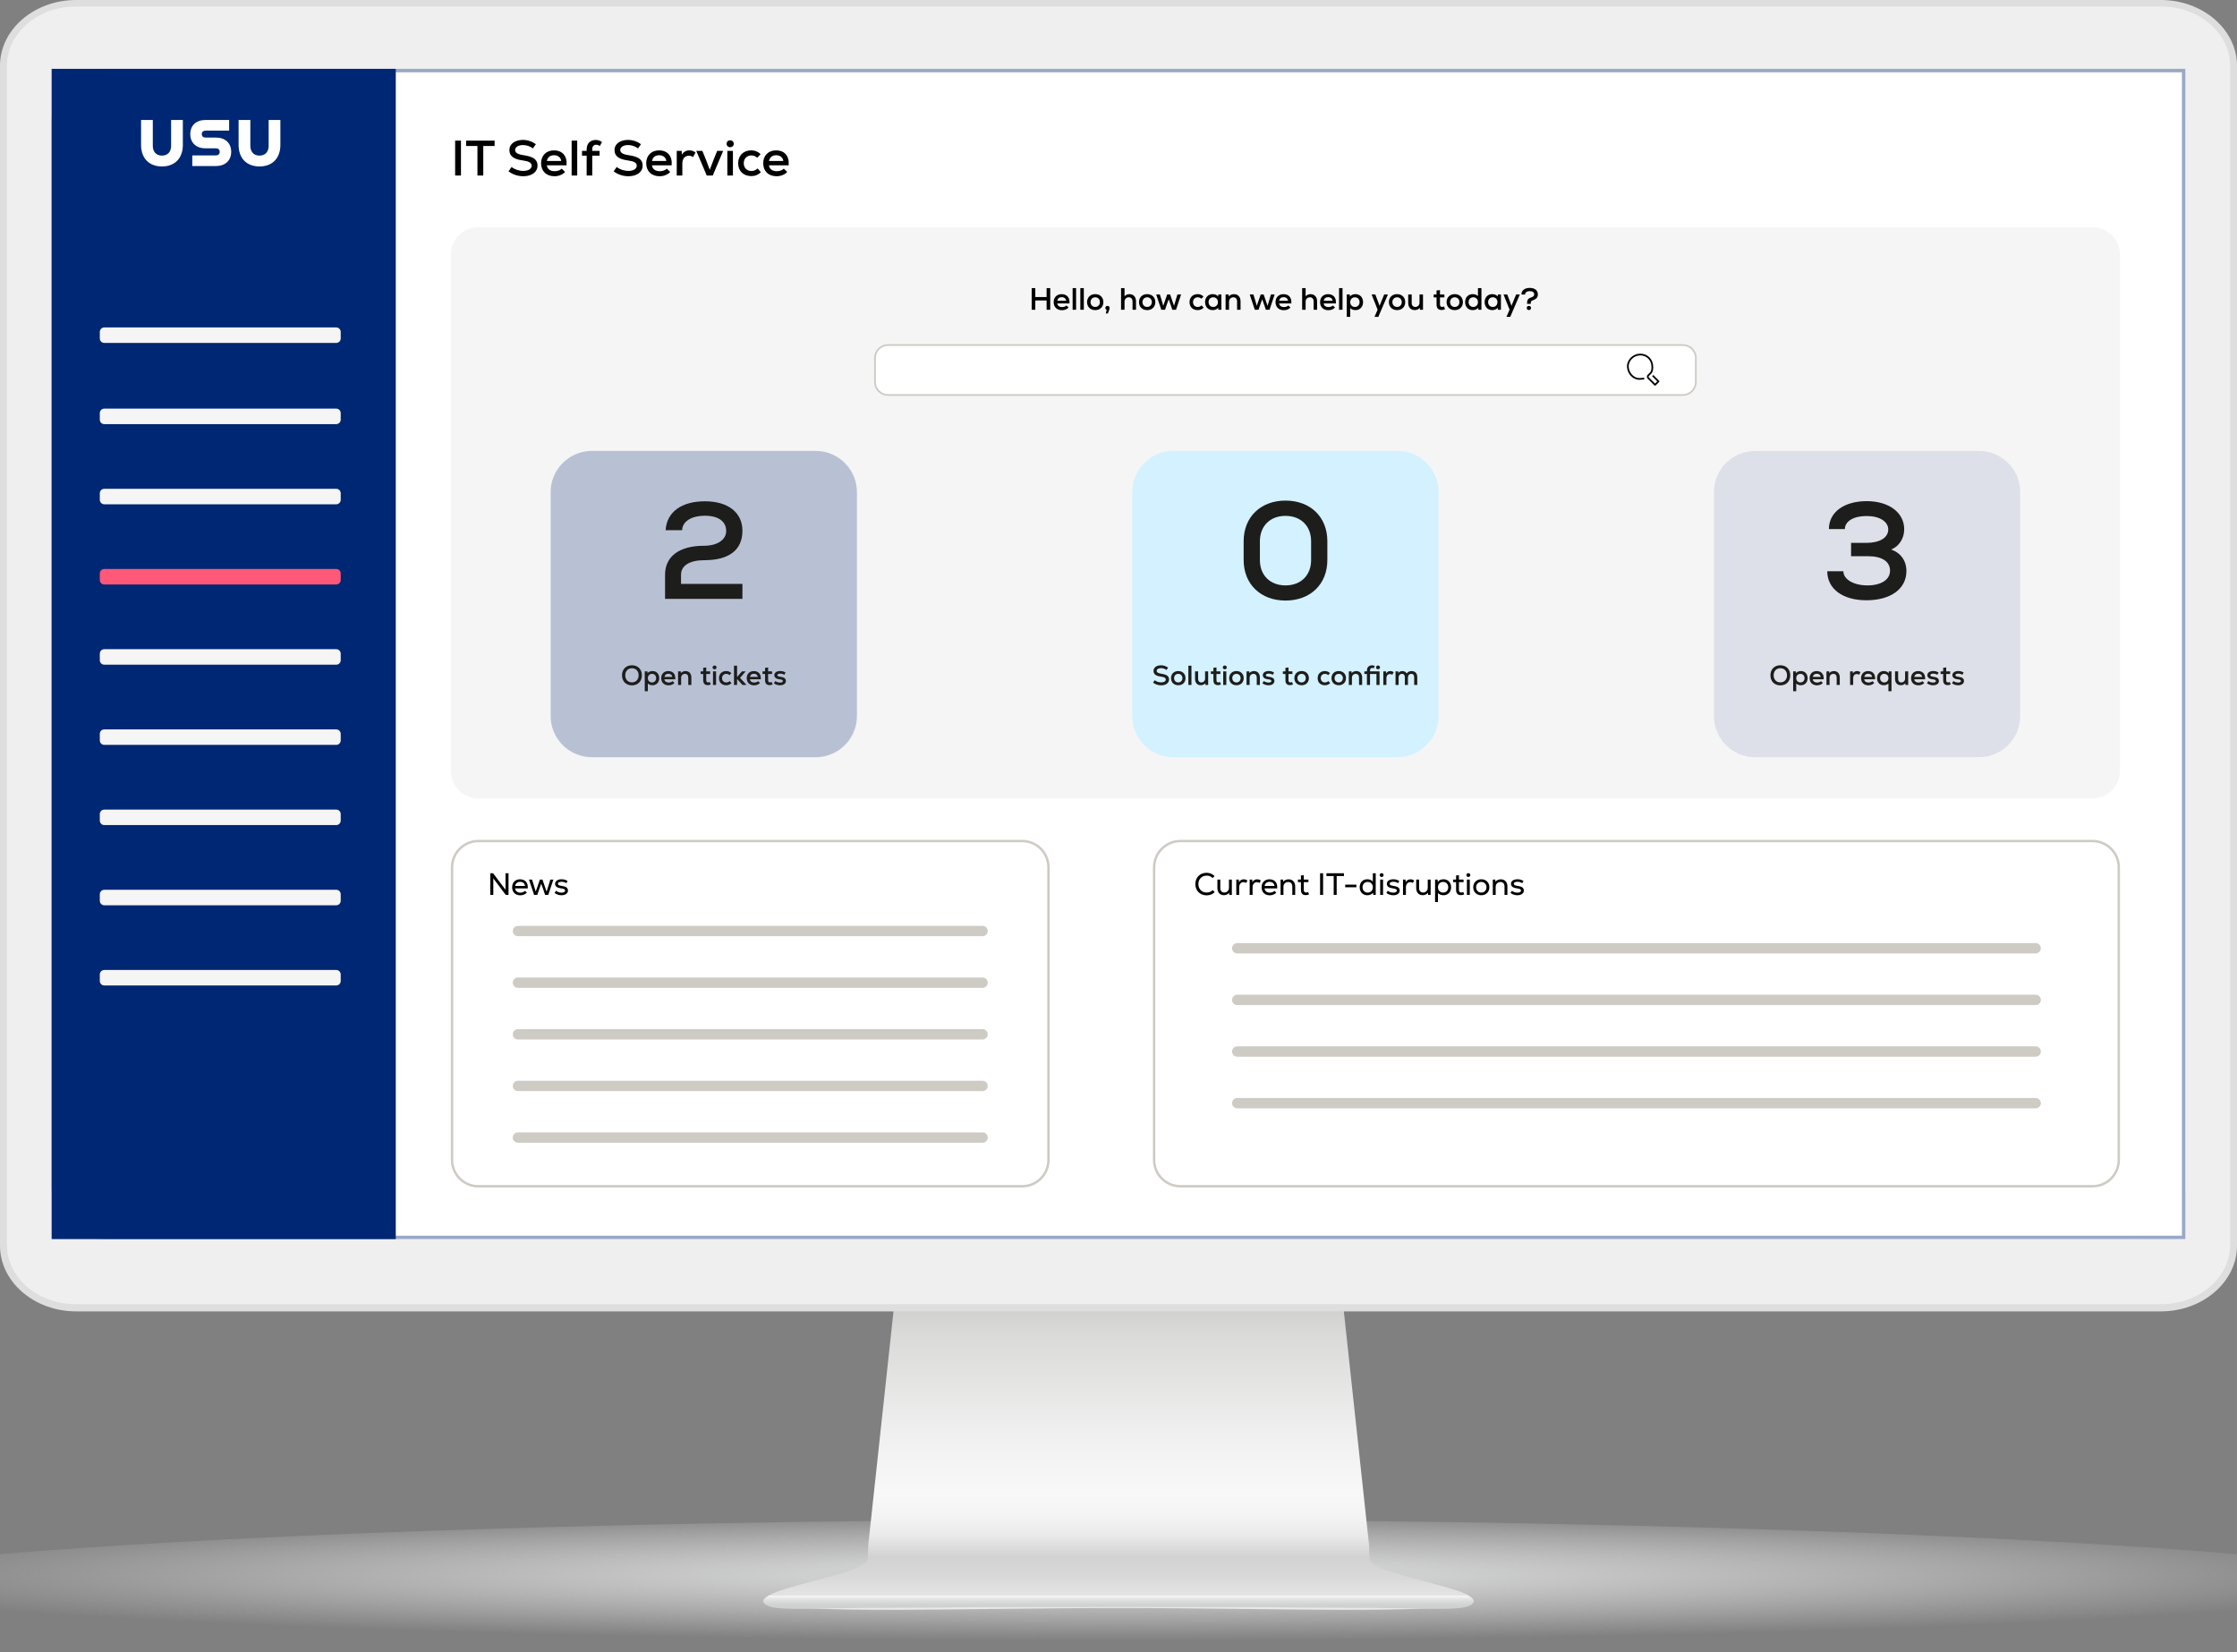
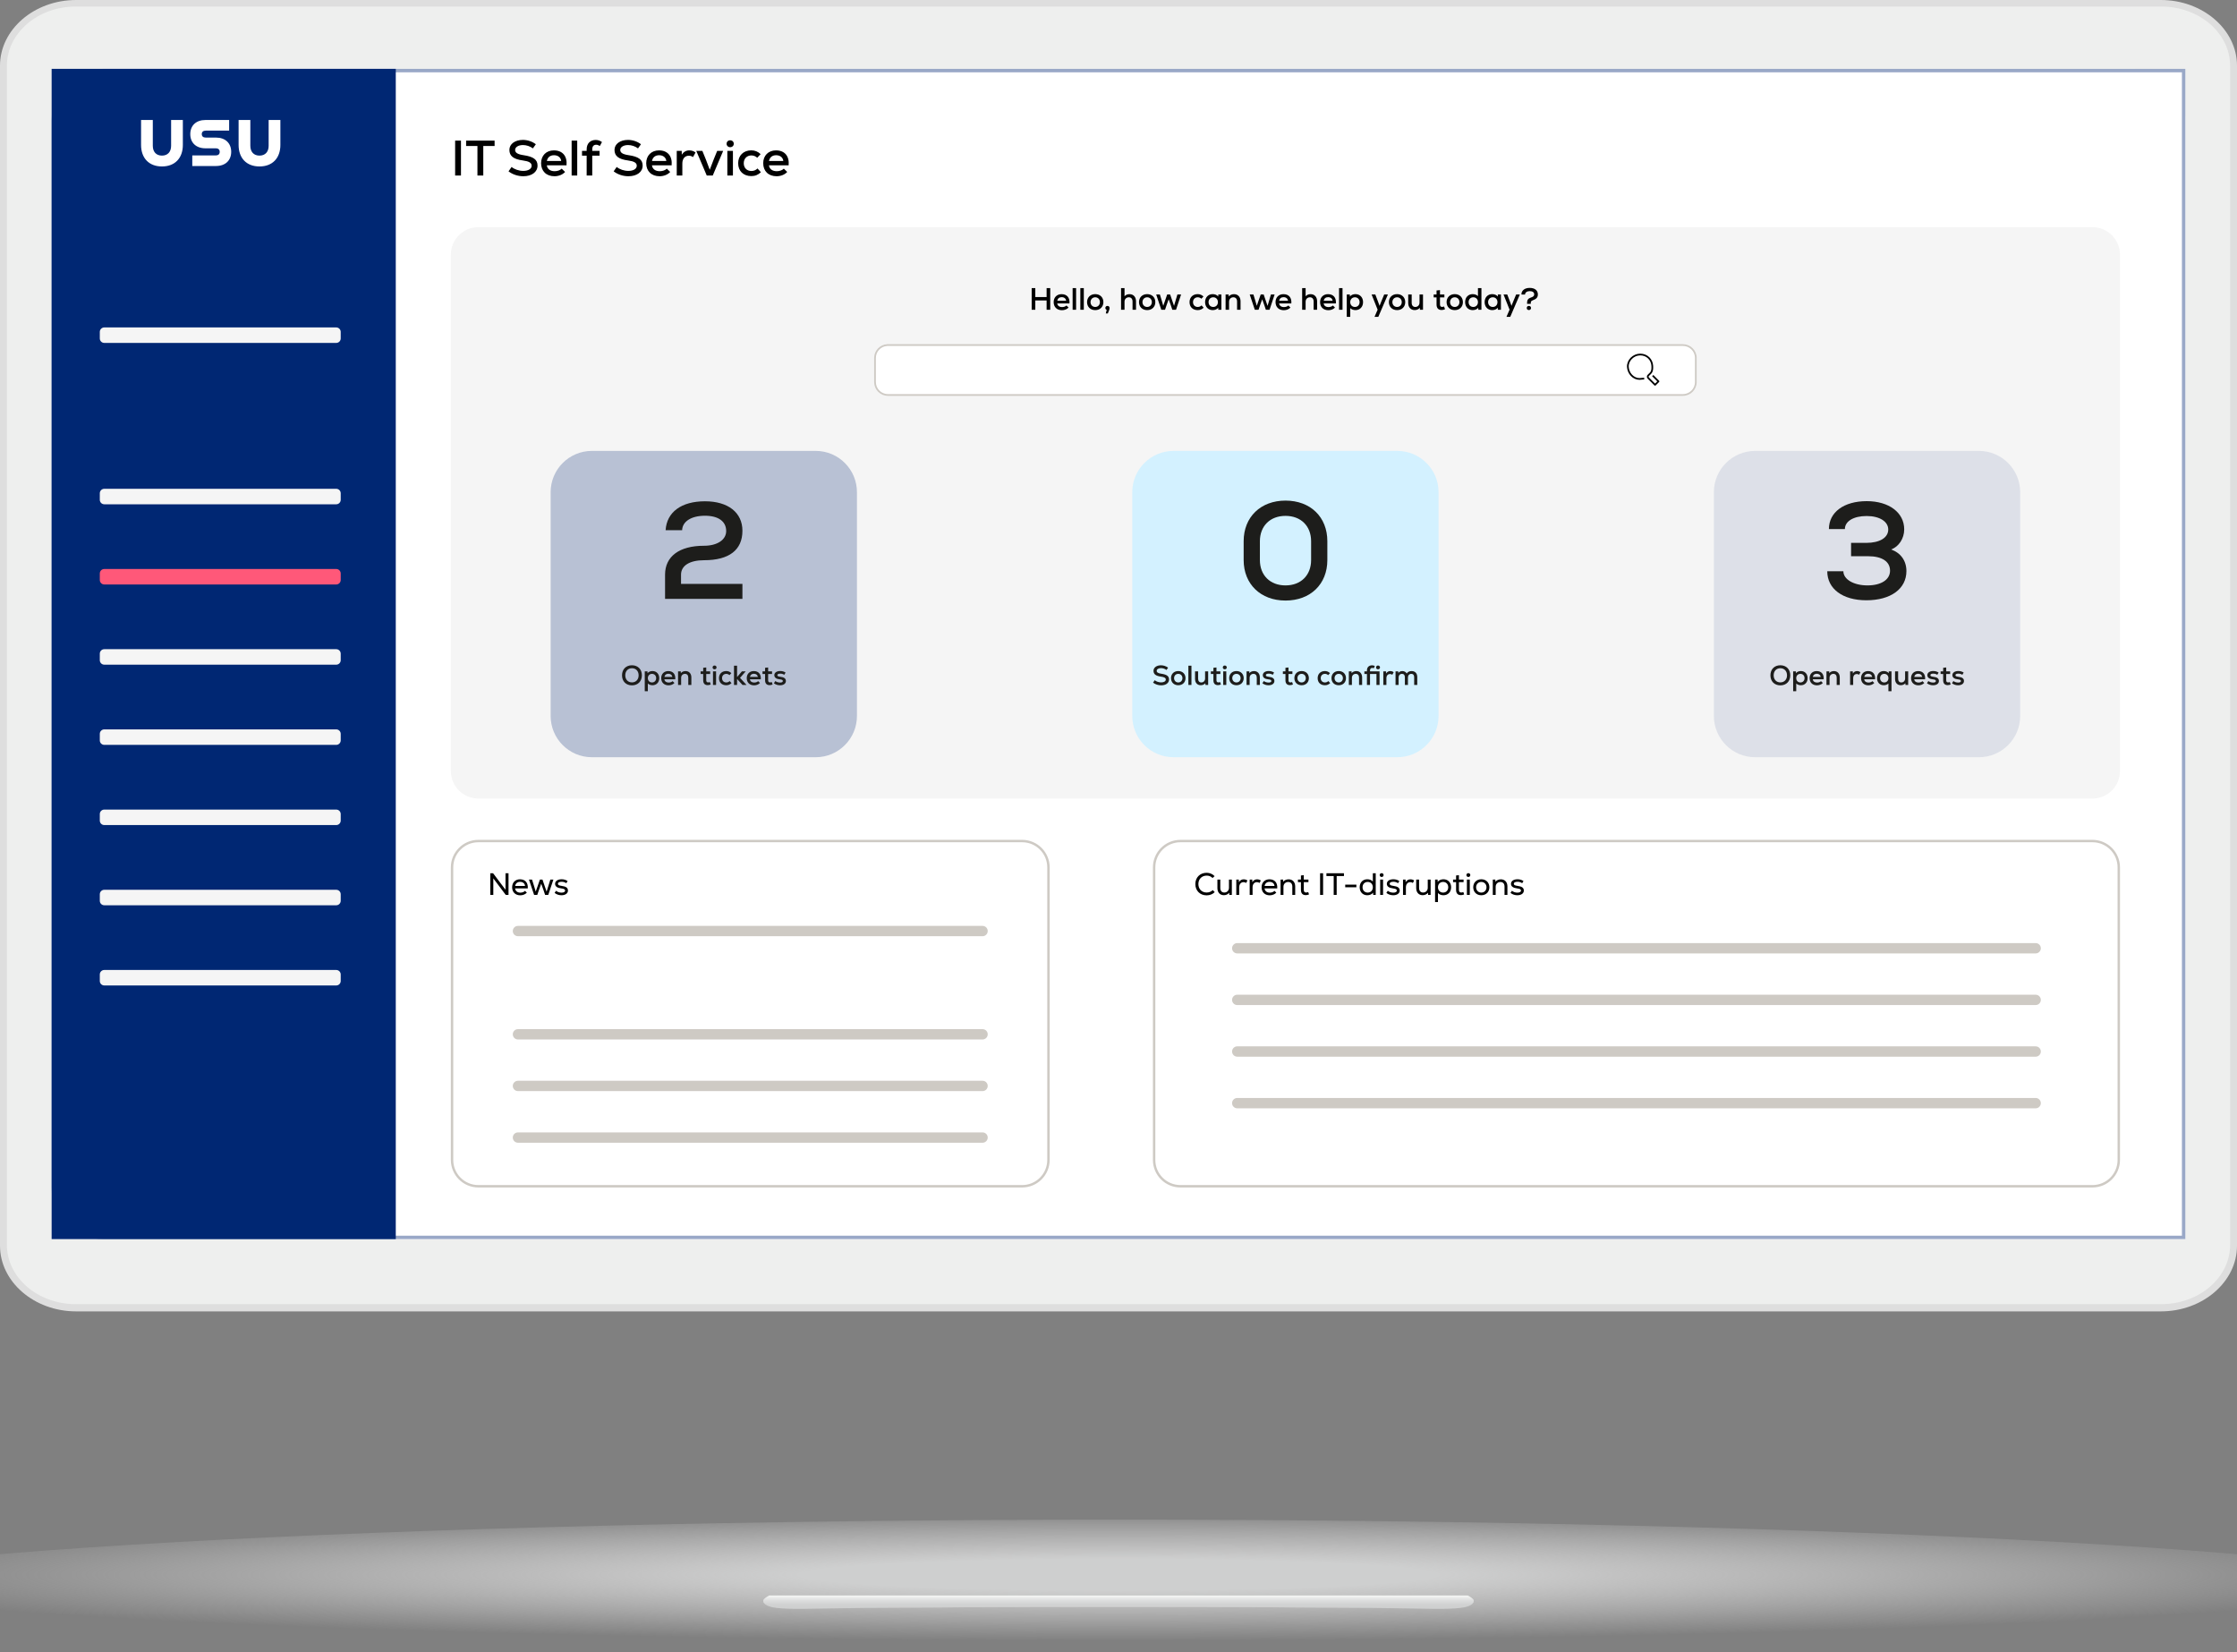
<svg xmlns="http://www.w3.org/2000/svg" width="650" height="480" viewBox="0 0 650 480" fill="none">
  <rect x="0" y="0" width="650" height="480" fill="#808080" stroke="none" />
  <g id="IT Self Service Monitor">
    <g id="Monitor" clip-path="url(#clip0_502_6742)">
      <g id="ÅÃ«Ã®Ã© 1">
        <g id="Group">
          <g id="Group_2">
            <path id="Vector" opacity="0.8" d="M712 462.521C712 473.165 538.758 480 325.038 480C111.318 480 -62 473.165 -62 462.521C-62 451.876 111.283 441.503 325.033 441.503C538.783 441.503 711.995 451.891 711.995 462.521H712Z" fill="url(#paint0_radial_502_6742)" />
          </g>
          <g id="Group_3">
            <g id="Group_4">
-               <path id="Vector_2" d="M427.72 464.342C426.396 462.586 419.12 460.819 412.646 459.063C404.107 456.809 397.798 455.118 397.949 452.684C397.889 452.684 397.834 448.559 397.773 448.559L390.036 376.9H260.064L252.321 448.559C252.261 448.559 252.206 452.684 252.151 452.684C252.296 455.123 245.983 456.809 237.438 459.063C230.975 460.819 223.693 462.586 222.375 464.342C220.188 469.476 276.166 467.183 325.042 467.178C373.929 467.183 429.907 469.481 427.71 464.342H427.72Z" fill="url(#paint1_linear_502_6742)" />
              <path id="Vector_3" d="M426.437 463.534H223.558C222.776 463.946 222.189 464.382 221.873 464.814C221.618 465.446 221.979 465.998 222.962 466.475C226.296 468.121 236.932 467.122 258.545 467.122C267.857 467.122 278.307 467.002 289.369 466.866C301.103 466.731 313.208 466.59 325.003 466.585C336.787 466.585 348.902 466.731 360.626 466.866C371.693 466.997 382.138 467.122 391.455 467.122C413.068 467.122 423.704 468.121 427.039 466.475C428.021 465.998 428.372 465.446 428.137 464.814C427.806 464.377 427.229 463.941 426.442 463.534H426.437Z" fill="#CECFCF" />
              <path id="Vector_4" d="M428.132 464.769C427.801 464.347 427.224 463.936 426.437 463.539H223.558C222.776 463.941 222.189 464.347 221.873 464.769C221.618 465.366 221.979 465.903 222.962 466.365C226.296 467.95 236.932 466.912 258.545 466.912H391.46C413.073 466.912 423.709 467.945 427.044 466.365C428.026 465.903 428.377 465.371 428.142 464.769H428.132Z" fill="url(#paint2_linear_502_6742)" />
            </g>
            <g id="Group_5">
              <path id="Vector_5" fill-rule="evenodd" clip-rule="evenodd" d="M0 19.073V361.923C0 372.422 9.95 381 22.113 381H627.877C640.04 381 650 372.422 650 361.923V19.073C650 8.582 640.045 0 627.877 0H22.113C9.945 0 0 8.582 0 19.073Z" fill="#DEDEDE" />
              <path id="Vector_6" fill-rule="evenodd" clip-rule="evenodd" d="M22.001 378.899C10.976 378.899 2.003 371.17 2.003 361.668V19.126C2.003 9.629 10.971 1.899 22.001 1.899H628C639.03 1.899 648.003 9.629 648.003 19.126V361.664C648.003 371.166 639.03 378.895 628 378.895H22.001V378.899Z" fill="#EEEFEE" />
              <path id="Vector_7" d="M635 20H15V360H635V20Z" fill="white" />
            </g>
          </g>
        </g>
      </g>
    </g>
    <g id="IT Self Service SVG">
      <g id="Heading&amp;Background">
        <path id="Vector_8" d="M620 20H30C21.716 20 15 26.716 15 35V345C15 353.284 21.716 360 30 360H620C628.284 360 635 353.284 635 345V35C635 26.716 628.284 20 620 20Z" fill="white" />
        <g id="Vector_9">
          <path d="M635 20H30C21.716 20 15 26.716 15 35V345C15 353.284 21.716 360 30 360H635V20Z" fill="white" />
          <path d="M30 20.5H634.5V359.5H30C21.992 359.5 15.5 353.008 15.5 345V35C15.5 26.992 21.992 20.5 30 20.5Z" stroke="#002773" stroke-opacity="0.4" />
        </g>
        <path id="IT Service Desk" d="M132.247 51V40.85H133.944V51H132.247ZM135.438 42.416V40.85H143.717V42.416H140.426V51H138.729V42.416H135.438ZM152.043 51.203C150.506 51.203 148.94 50.696 147.766 49.782L148.65 48.506C149.506 49.217 150.796 49.651 152.043 49.651C153.522 49.651 154.479 49.057 154.479 48.144C154.479 47.303 153.696 46.853 151.942 46.621C149.201 46.258 148.012 45.331 148.012 43.547C148.012 41.85 149.622 40.647 151.942 40.647C153.29 40.647 154.668 41.111 155.697 41.908L154.842 43.112C154.015 42.489 152.957 42.141 151.956 42.141C150.622 42.141 149.68 42.735 149.68 43.562C149.68 44.373 150.419 44.837 152.116 45.084C155.001 45.505 156.19 46.374 156.19 48.1C156.19 49.971 154.537 51.203 152.043 51.203ZM161.109 51.203C158.745 51.203 157.223 49.709 157.223 47.419C157.223 45.2 158.716 43.692 160.935 43.692C163.458 43.692 164.85 45.345 164.618 48.028H158.89C159.021 49.1 159.891 49.739 161.152 49.739C161.964 49.739 162.776 49.463 163.211 48.999L164.197 49.956C163.487 50.739 162.341 51.203 161.109 51.203ZM158.905 46.766H163.066C162.95 45.766 162.167 45.099 160.978 45.099C159.847 45.099 159.108 45.708 158.905 46.766ZM166.098 51V40.85H167.722V51H166.098ZM170.463 43.402C170.463 41.575 171.623 40.661 173.087 40.661C173.74 40.661 174.305 40.836 174.914 41.27L174.291 42.416C173.899 42.169 173.609 42.053 173.218 42.053C172.551 42.053 172.087 42.459 172.087 43.402V43.837H174.218V45.229H172.087V51H170.463V45.229H169.114V43.837H170.463V43.402ZM182.587 51.203C181.05 51.203 179.484 50.696 178.309 49.782L179.194 48.506C180.049 49.217 181.34 49.651 182.587 49.651C184.066 49.651 185.023 49.057 185.023 48.144C185.023 47.303 184.24 46.853 182.485 46.621C179.745 46.258 178.556 45.331 178.556 43.547C178.556 41.85 180.165 40.647 182.485 40.647C183.834 40.647 185.211 41.111 186.241 41.908L185.385 43.112C184.559 42.489 183.5 42.141 182.5 42.141C181.166 42.141 180.223 42.735 180.223 43.562C180.223 44.373 180.963 44.837 182.659 45.084C185.545 45.505 186.734 46.374 186.734 48.1C186.734 49.971 185.081 51.203 182.587 51.203ZM191.652 51.203C189.289 51.203 187.766 49.709 187.766 47.419C187.766 45.2 189.26 43.692 191.478 43.692C194.001 43.692 195.393 45.345 195.161 48.028H189.434C189.564 49.1 190.434 49.739 191.696 49.739C192.508 49.739 193.32 49.463 193.755 48.999L194.741 49.956C194.03 50.739 192.885 51.203 191.652 51.203ZM189.448 46.766H193.61C193.494 45.766 192.711 45.099 191.522 45.099C190.391 45.099 189.651 45.708 189.448 46.766ZM196.641 51V43.837H198.091L198.106 44.939C198.671 44.084 199.382 43.692 200.281 43.692C200.977 43.692 201.673 43.924 202.093 44.316L201.368 45.635C200.962 45.359 200.6 45.243 200.165 45.243C199.005 45.243 198.265 46.099 198.265 47.505V51H196.641ZM205.361 51L202.316 43.837H204.085L205.085 46.288L206.231 49.318L207.391 46.288L208.391 43.837H210.131L207.101 51H205.361ZM211.34 51V43.837H212.964V51H211.34ZM212.152 42.764C211.557 42.764 211.122 42.343 211.122 41.778C211.122 41.184 211.557 40.763 212.152 40.763C212.775 40.763 213.21 41.184 213.21 41.778C213.21 42.343 212.775 42.764 212.152 42.764ZM218.314 51.16C215.994 51.16 214.486 49.681 214.486 47.419C214.486 45.2 216.023 43.678 218.3 43.678C219.344 43.678 220.228 44.04 221.011 44.779L220.025 45.838C219.59 45.403 218.967 45.157 218.329 45.157C217.024 45.157 216.11 46.084 216.11 47.419C216.11 48.767 217.009 49.681 218.329 49.681C219.025 49.681 219.648 49.434 220.098 48.941L221.098 50.029C220.301 50.797 219.416 51.16 218.314 51.16ZM225.651 51.203C223.287 51.203 221.765 49.709 221.765 47.419C221.765 45.2 223.258 43.692 225.477 43.692C228 43.692 229.392 45.345 229.16 48.028H223.432C223.563 49.1 224.433 49.739 225.694 49.739C226.506 49.739 227.318 49.463 227.753 48.999L228.739 49.956C228.029 50.739 226.883 51.203 225.651 51.203ZM223.447 46.766H227.608C227.492 45.766 226.709 45.099 225.52 45.099C224.389 45.099 223.65 45.708 223.447 46.766Z" fill="black" />
      </g>
      <g id="Navbar">
        <path id="Vector_10" d="M115 20H15L15 360H115V20Z" fill="#002773" />
        <path id="Vector_11" d="M97.7 142.01H30.3C29.582 142.01 29 142.592 29 143.31V145.21C29 145.928 29.582 146.51 30.3 146.51H97.7C98.418 146.51 99 145.928 99 145.21V143.31C99 142.592 98.418 142.01 97.7 142.01Z" fill="#F5F5F5" />
        <path id="Vector_12" d="M97.7 95.13H30.3C29.582 95.13 29 95.712 29 96.43V98.33C29 99.048 29.582 99.63 30.3 99.63H97.7C98.418 99.63 99 99.048 99 98.33V96.43C99 95.712 98.418 95.13 97.7 95.13Z" fill="#F5F5F5" />
        <path id="Vector_13" d="M97.7 165.31H30.3C29.582 165.31 29 165.892 29 166.61V168.51C29 169.228 29.582 169.81 30.3 169.81H97.7C98.418 169.81 99 169.228 99 168.51V166.61C99 165.892 98.418 165.31 97.7 165.31Z" fill="#FF5879" />
        <path id="Vector_14" d="M97.7 188.61H30.3C29.582 188.61 29 189.192 29 189.91V191.81C29 192.528 29.582 193.11 30.3 193.11H97.7C98.418 193.11 99 192.528 99 191.81V189.91C99 189.192 98.418 188.61 97.7 188.61Z" fill="#F5F5F5" />
        <path id="Vector_15" d="M97.7 211.91H30.3C29.582 211.91 29 212.492 29 213.21V215.11C29 215.828 29.582 216.41 30.3 216.41H97.7C98.418 216.41 99 215.828 99 215.11V213.21C99 212.492 98.418 211.91 97.7 211.91Z" fill="#F5F5F5" />
        <path id="Vector_16" d="M97.7 235.21H30.3C29.582 235.21 29 235.792 29 236.51V238.41C29 239.128 29.582 239.71 30.3 239.71H97.7C98.418 239.71 99 239.128 99 238.41V236.51C99 235.792 98.418 235.21 97.7 235.21Z" fill="#F5F5F5" />
        <path id="Vector_17" d="M97.7 258.51H30.3C29.582 258.51 29 259.092 29 259.81V261.71C29 262.428 29.582 263.01 30.3 263.01H97.7C98.418 263.01 99 262.428 99 261.71V259.81C99 259.092 98.418 258.51 97.7 258.51Z" fill="#F5F5F5" />
-         <path id="Vector_18" d="M97.7 118.72H30.3C29.582 118.72 29 119.302 29 120.02V121.92C29 122.638 29.582 123.22 30.3 123.22H97.7C98.418 123.22 99 122.638 99 121.92V120.02C99 119.302 98.418 118.72 97.7 118.72Z" fill="#F5F5F5" />
        <path id="Vector_19" d="M97.7 281.81H30.3C29.582 281.81 29 282.392 29 283.11V285.01C29 285.728 29.582 286.31 30.3 286.31H97.7C98.418 286.31 99 285.728 99 285.01V283.11C99 282.392 98.418 281.81 97.7 281.81Z" fill="#F5F5F5" />
        <path id="Vector_20" d="M44.4 34.86V42.36C44.4 44.08 45.37 45.21 47.06 45.21C48.75 45.21 49.72 44.09 49.72 42.36V34.86H53.13V42.1C53.13 45.96 50.81 48.36 47.06 48.36C43.31 48.36 40.99 45.96 40.99 42.1V34.86H44.4ZM55.87 45.15H62.68C63.47 45.15 63.84 44.76 63.84 44.12C63.84 43.48 63.47 43.09 62.68 43.09H59.7C57 43.09 55.29 41.48 55.29 38.97C55.29 36.46 57 34.86 59.7 34.86H66.58V37.95H59.79C59.04 37.95 58.63 38.32 58.63 38.96C58.63 39.6 59.04 39.97 59.79 39.97H62.77C65.47 39.97 67.18 41.6 67.18 44.11C67.18 46.62 65.47 48.23 62.77 48.23H55.87V45.14V45.15ZM72.74 34.86V42.36C72.74 44.08 73.71 45.21 75.4 45.21C77.09 45.21 78.06 44.09 78.06 42.36V34.86H81.47V42.1C81.47 45.96 79.15 48.36 75.4 48.36C71.65 48.36 69.33 45.96 69.33 42.1V34.86H72.74Z" fill="white" />
      </g>
      <g id="Tickets">
        <path id="Rectangle 19" d="M131 74C131 69.582 134.582 66 139 66H608C612.418 66 616 69.582 616 74V224C616 228.418 612.418 232 608 232H139C134.582 232 131 228.418 131 224V74Z" fill="#F5F5F5" />
        <path id="Rectangle 15" d="M258 100.25H489C491.071 100.25 492.75 101.929 492.75 104V111C492.75 113.071 491.071 114.75 489 114.75H258C255.929 114.75 254.25 113.071 254.25 111V104C254.25 101.994 255.825 100.356 257.807 100.255L258 100.25Z" fill="white" stroke="#CECAC4" stroke-width="0.5" />
        <path id="Vector_21" d="M477.504 110C477.204 110 476.804 110.1 476.404 110.1C474.604 110.1 473.104 108.5 473.004 106.6C472.904 104.7 474.604 103 476.604 103C478.604 103 480.004 104.5 480.104 106.3C480.204 108.1 479.704 108.3 479.004 109C478.704 109.2 478.704 109.7 479.004 109.9L480.904 111.8L481.904 110.8L480.404 109.3" stroke="black" stroke-width="0.5" stroke-linecap="square" stroke-linejoin="round" />
        <path id="Hello, how can we help you today?" d="M299.774 90V83.7H300.827V86.31H304.112V83.7H305.165V90H304.112V87.291H300.827V90H299.774ZM308.574 90.126C307.107 90.126 306.162 89.199 306.162 87.777C306.162 86.4 307.089 85.464 308.466 85.464C310.032 85.464 310.896 86.49 310.752 88.155H307.197C307.278 88.821 307.818 89.217 308.601 89.217C309.105 89.217 309.609 89.046 309.879 88.758L310.491 89.352C310.05 89.838 309.339 90.126 308.574 90.126ZM307.206 87.372H309.789C309.717 86.751 309.231 86.337 308.493 86.337C307.791 86.337 307.332 86.715 307.206 87.372ZM311.671 90V83.7H312.679V90H311.671ZM313.912 90V83.7H314.92V90H313.912ZM318.241 90.099C316.792 90.099 315.865 89.109 315.865 87.777C315.865 86.445 316.792 85.455 318.241 85.455C319.681 85.455 320.608 86.445 320.608 87.777C320.608 89.109 319.681 90.099 318.241 90.099ZM318.241 89.181C319.069 89.181 319.6 88.551 319.6 87.777C319.6 87.003 319.069 86.373 318.241 86.373C317.404 86.373 316.873 87.003 316.873 87.777C316.873 88.551 317.404 89.181 318.241 89.181ZM321.313 91.062L321.565 90.018C321.331 89.946 321.178 89.739 321.178 89.478C321.178 89.127 321.43 88.875 321.799 88.875C322.159 88.875 322.411 89.127 322.411 89.487C322.411 89.811 322.303 90.117 321.898 91.062H321.313ZM325.742 90V83.7H326.75V86.076C327.11 85.671 327.596 85.464 328.19 85.464C329.351 85.464 330.089 86.283 330.089 87.543V90H329.081V87.606C329.081 86.823 328.676 86.373 328.001 86.373C327.263 86.373 326.75 86.913 326.75 87.66V90H325.742ZM333.332 90.099C331.883 90.099 330.956 89.109 330.956 87.777C330.956 86.445 331.883 85.455 333.332 85.455C334.772 85.455 335.699 86.445 335.699 87.777C335.699 89.109 334.772 90.099 333.332 90.099ZM333.332 89.181C334.16 89.181 334.691 88.551 334.691 87.777C334.691 87.003 334.16 86.373 333.332 86.373C332.495 86.373 331.964 87.003 331.964 87.777C331.964 88.551 332.495 89.181 333.332 89.181ZM337.437 90L335.952 85.554H337.023L337.527 87.192L338.004 88.848L339.147 85.554H340.002L341.136 88.866L341.631 87.192L342.117 85.554H343.188L341.712 90H340.641L340.218 88.731L339.579 86.949L338.94 88.731L338.517 90H337.437ZM348.018 90.099C346.578 90.099 345.642 89.181 345.642 87.777C345.642 86.4 346.596 85.455 348.009 85.455C348.657 85.455 349.206 85.68 349.692 86.139L349.08 86.796C348.81 86.526 348.423 86.373 348.027 86.373C347.217 86.373 346.65 86.949 346.65 87.777C346.65 88.614 347.208 89.181 348.027 89.181C348.459 89.181 348.846 89.028 349.125 88.722L349.746 89.397C349.251 89.874 348.702 90.099 348.018 90.099ZM352.365 90.099C351.06 90.099 350.16 89.145 350.16 87.777C350.16 86.409 351.06 85.455 352.365 85.455C353.058 85.455 353.643 85.716 353.985 86.148L353.994 85.554H354.894V90H353.994L353.985 89.406C353.634 89.847 353.049 90.099 352.365 90.099ZM352.527 89.181C353.328 89.181 353.886 88.605 353.886 87.777C353.886 86.949 353.328 86.373 352.527 86.373C351.726 86.373 351.168 86.949 351.168 87.777C351.168 88.605 351.726 89.181 352.527 89.181ZM356.117 90V85.554H357.017L357.026 86.139C357.404 85.698 357.935 85.464 358.565 85.464C359.708 85.464 360.464 86.274 360.464 87.543V90H359.456V87.606C359.456 86.823 359.051 86.373 358.376 86.373C357.638 86.373 357.125 86.913 357.125 87.66V90H356.117ZM364.613 90L363.128 85.554H364.199L364.703 87.192L365.18 88.848L366.323 85.554H367.178L368.312 88.866L368.807 87.192L369.293 85.554H370.364L368.888 90H367.817L367.394 88.731L366.755 86.949L366.116 88.731L365.693 90H364.613ZM373.042 90.126C371.575 90.126 370.63 89.199 370.63 87.777C370.63 86.4 371.557 85.464 372.934 85.464C374.5 85.464 375.364 86.49 375.22 88.155H371.665C371.746 88.821 372.286 89.217 373.069 89.217C373.573 89.217 374.077 89.046 374.347 88.758L374.959 89.352C374.518 89.838 373.807 90.126 373.042 90.126ZM371.674 87.372H374.257C374.185 86.751 373.699 86.337 372.961 86.337C372.259 86.337 371.8 86.715 371.674 87.372ZM378.362 90V83.7H379.37V86.076C379.73 85.671 380.216 85.464 380.81 85.464C381.971 85.464 382.709 86.283 382.709 87.543V90H381.701V87.606C381.701 86.823 381.296 86.373 380.621 86.373C379.883 86.373 379.37 86.913 379.37 87.66V90H378.362ZM385.988 90.126C384.521 90.126 383.576 89.199 383.576 87.777C383.576 86.4 384.503 85.464 385.88 85.464C387.446 85.464 388.31 86.49 388.166 88.155H384.611C384.692 88.821 385.232 89.217 386.015 89.217C386.519 89.217 387.023 89.046 387.293 88.758L387.905 89.352C387.464 89.838 386.753 90.126 385.988 90.126ZM384.62 87.372H387.203C387.131 86.751 386.645 86.337 385.907 86.337C385.205 86.337 384.746 86.715 384.62 87.372ZM389.085 90V83.7H390.093V90H389.085ZM391.326 92.052V85.554H392.226L392.235 86.148C392.586 85.707 393.171 85.455 393.855 85.455C395.16 85.455 396.06 86.409 396.06 87.777C396.06 89.145 395.16 90.099 393.855 90.099C393.234 90.099 392.685 89.883 392.334 89.523V92.052H391.326ZM393.693 89.181C394.494 89.181 395.052 88.605 395.052 87.777C395.052 86.949 394.494 86.373 393.693 86.373C392.901 86.373 392.334 86.949 392.334 87.777C392.334 88.605 392.901 89.181 393.693 89.181ZM399.395 92.052L400.295 89.973L398.54 85.554H399.62L400.394 87.579L400.853 88.857L401.366 87.579L402.203 85.554H403.283L400.493 92.052H399.395ZM405.947 90.099C404.498 90.099 403.571 89.109 403.571 87.777C403.571 86.445 404.498 85.455 405.947 85.455C407.387 85.455 408.314 86.445 408.314 87.777C408.314 89.109 407.387 90.099 405.947 90.099ZM405.947 89.181C406.775 89.181 407.306 88.551 407.306 87.777C407.306 87.003 406.775 86.373 405.947 86.373C405.11 86.373 404.579 87.003 404.579 87.777C404.579 88.551 405.11 89.181 405.947 89.181ZM411.056 90.09C409.922 90.09 409.184 89.28 409.184 88.011V85.554H410.192V87.948C410.192 88.731 410.588 89.181 411.236 89.181C411.974 89.181 412.469 88.641 412.469 87.894V85.554H413.477V90H412.577L412.568 89.424C412.19 89.865 411.659 90.09 411.056 90.09ZM418.872 90.063C417.954 90.063 417.414 89.532 417.414 88.47V86.409H416.577V85.554H417.414V84.393L418.413 84.285V85.554H419.691V86.409H418.413V88.47C418.413 88.92 418.62 89.172 419.034 89.172C419.214 89.172 419.412 89.118 419.592 89.037L419.871 89.847C419.529 90 419.241 90.063 418.872 90.063ZM422.708 90.099C421.259 90.099 420.332 89.109 420.332 87.777C420.332 86.445 421.259 85.455 422.708 85.455C424.148 85.455 425.075 86.445 425.075 87.777C425.075 89.109 424.148 90.099 422.708 90.099ZM422.708 89.181C423.536 89.181 424.067 88.551 424.067 87.777C424.067 87.003 423.536 86.373 422.708 86.373C421.871 86.373 421.34 87.003 421.34 87.777C421.34 88.551 421.871 89.181 422.708 89.181ZM427.907 90.099C426.647 90.099 425.72 89.181 425.72 87.777C425.72 86.373 426.647 85.455 427.907 85.455C428.546 85.455 429.095 85.671 429.446 86.031V83.7H430.454V90H429.554L429.545 89.406C429.194 89.847 428.609 90.099 427.907 90.099ZM428.087 89.181C428.879 89.181 429.446 88.605 429.446 87.777C429.446 86.949 428.879 86.373 428.087 86.373C427.286 86.373 426.728 86.949 426.728 87.777C426.728 88.605 427.286 89.181 428.087 89.181ZM433.593 90.099C432.288 90.099 431.388 89.145 431.388 87.777C431.388 86.409 432.288 85.455 433.593 85.455C434.286 85.455 434.871 85.716 435.213 86.148L435.222 85.554H436.122V90H435.222L435.213 89.406C434.862 89.847 434.277 90.099 433.593 90.099ZM433.755 89.181C434.556 89.181 435.114 88.605 435.114 87.777C435.114 86.949 434.556 86.373 433.755 86.373C432.954 86.373 432.396 86.949 432.396 87.777C432.396 88.605 432.954 89.181 433.755 89.181ZM437.732 92.052L438.632 89.973L436.877 85.554H437.957L438.731 87.579L439.19 88.857L439.703 87.579L440.54 85.554H441.62L438.83 92.052H437.732ZM443.723 87.894C443.723 87.147 444.065 86.688 444.812 86.454C445.523 86.229 445.793 85.977 445.793 85.527C445.793 84.924 445.307 84.582 444.461 84.582C443.687 84.582 443.129 84.996 443.129 85.572H442.076C442.067 84.411 443.012 83.646 444.47 83.646C445.955 83.646 446.855 84.366 446.855 85.545C446.855 86.4 446.414 86.886 445.334 87.264C444.947 87.399 444.794 87.624 444.794 87.984V88.281H443.723V87.894ZM444.245 90.081C443.885 90.081 443.624 89.838 443.624 89.487C443.624 89.118 443.876 88.875 444.245 88.875C444.614 88.875 444.866 89.118 444.866 89.487C444.866 89.838 444.605 90.081 444.245 90.081Z" fill="black" />
        <g id="Frame 4">
          <g id="Frame 10">
            <g id="Frame 9">
              <path id="Rectangle 16" d="M160 143C160 136.373 165.373 131 172 131H237C243.627 131 249 136.373 249 143V208C249 214.627 243.627 220 237 220H172C165.373 220 160 214.627 160 208V143Z" fill="#002773" fill-opacity="0.25" />
              <path id="2" d="M193.245 166.96C193.245 161.64 197.405 158.56 204.565 158.56C208.405 158.56 211.005 156.84 211.005 154.28C211.005 151.48 208.725 149.84 204.845 149.84C200.845 149.84 198.285 151.52 198.205 154.04H193.405C193.725 148.8 197.965 145.64 204.845 145.64C211.565 145.64 215.725 148.92 215.725 154.2C215.725 159.8 211.845 162.76 204.605 162.76C200.405 162.76 197.885 164.32 197.885 166.96V169.64H215.725V174H193.245V166.96Z" fill="#1D1D1B" />
              <path id="Open tickets" d="M183.627 199.12C181.899 199.12 180.739 197.944 180.739 196.2C180.739 194.456 181.899 193.28 183.627 193.28C185.347 193.28 186.507 194.456 186.507 196.2C186.507 197.944 185.347 199.12 183.627 199.12ZM183.627 198.256C184.779 198.256 185.563 197.424 185.563 196.2C185.563 194.976 184.779 194.144 183.627 194.144C182.467 194.144 181.683 194.976 181.683 196.2C181.683 197.424 182.467 198.256 183.627 198.256ZM187.345 200.824V195.048H188.145L188.153 195.576C188.465 195.184 188.985 194.96 189.593 194.96C190.753 194.96 191.553 195.808 191.553 197.024C191.553 198.24 190.753 199.088 189.593 199.088C189.041 199.088 188.553 198.896 188.241 198.576V200.824H187.345ZM189.449 198.272C190.161 198.272 190.657 197.76 190.657 197.024C190.657 196.288 190.161 195.776 189.449 195.776C188.745 195.776 188.241 196.288 188.241 197.024C188.241 197.76 188.745 198.272 189.449 198.272ZM194.272 199.112C192.968 199.112 192.128 198.288 192.128 197.024C192.128 195.8 192.952 194.968 194.176 194.968C195.568 194.968 196.336 195.88 196.208 197.36H193.048C193.12 197.952 193.6 198.304 194.296 198.304C194.744 198.304 195.192 198.152 195.432 197.896L195.976 198.424C195.584 198.856 194.952 199.112 194.272 199.112ZM193.056 196.664H195.352C195.288 196.112 194.856 195.744 194.2 195.744C193.576 195.744 193.168 196.08 193.056 196.664ZM197.024 199V195.048H197.824L197.832 195.568C198.168 195.176 198.64 194.968 199.2 194.968C200.216 194.968 200.888 195.688 200.888 196.816V199H199.992V196.872C199.992 196.176 199.632 195.776 199.032 195.776C198.376 195.776 197.92 196.256 197.92 196.92V199H197.024ZM205.62 199.056C204.804 199.056 204.324 198.584 204.324 197.64V195.808H203.58V195.048H204.324V194.016L205.212 193.92V195.048H206.348V195.808H205.212V197.64C205.212 198.04 205.396 198.264 205.764 198.264C205.924 198.264 206.1 198.216 206.26 198.144L206.508 198.864C206.204 199 205.948 199.056 205.62 199.056ZM207.173 199V195.048H208.069V199H207.173ZM207.621 194.456C207.293 194.456 207.053 194.224 207.053 193.912C207.053 193.584 207.293 193.352 207.621 193.352C207.965 193.352 208.205 193.584 208.205 193.912C208.205 194.224 207.965 194.456 207.621 194.456ZM211.021 199.088C209.741 199.088 208.909 198.272 208.909 197.024C208.909 195.8 209.757 194.96 211.013 194.96C211.589 194.96 212.077 195.16 212.509 195.568L211.965 196.152C211.725 195.912 211.381 195.776 211.029 195.776C210.309 195.776 209.805 196.288 209.805 197.024C209.805 197.768 210.301 198.272 211.029 198.272C211.413 198.272 211.757 198.136 212.005 197.864L212.557 198.464C212.117 198.888 211.629 199.088 211.021 199.088ZM215.754 199L214.17 197.264V199H213.274V193.4H214.17V196.704L215.586 195.048H216.682L215.026 196.944L216.922 199H215.754ZM219.123 199.112C217.819 199.112 216.979 198.288 216.979 197.024C216.979 195.8 217.803 194.968 219.027 194.968C220.419 194.968 221.187 195.88 221.059 197.36H217.899C217.971 197.952 218.451 198.304 219.147 198.304C219.595 198.304 220.043 198.152 220.283 197.896L220.827 198.424C220.435 198.856 219.803 199.112 219.123 199.112ZM217.907 196.664H220.203C220.139 196.112 219.707 195.744 219.051 195.744C218.427 195.744 218.019 196.08 217.907 196.664ZM223.604 199.056C222.788 199.056 222.308 198.584 222.308 197.64V195.808H221.564V195.048H222.308V194.016L223.196 193.92V195.048H224.332V195.808H223.196V197.64C223.196 198.04 223.38 198.264 223.748 198.264C223.908 198.264 224.084 198.216 224.244 198.144L224.492 198.864C224.188 199 223.932 199.056 223.604 199.056ZM226.653 199.096C225.989 199.096 225.405 198.904 224.869 198.512L225.285 197.864C225.645 198.144 226.157 198.304 226.677 198.304C227.181 198.304 227.469 198.144 227.469 197.856C227.469 197.576 227.221 197.44 226.605 197.376C225.573 197.28 224.989 196.848 224.989 196.16C224.989 195.44 225.677 194.952 226.701 194.952C227.301 194.952 227.829 195.104 228.269 195.408L227.877 196.048C227.517 195.816 227.149 195.712 226.741 195.712C226.173 195.712 225.869 195.872 225.869 196.16C225.869 196.416 226.109 196.552 226.677 196.616C227.837 196.744 228.357 197.12 228.357 197.864C228.357 198.6 227.677 199.096 226.653 199.096Z" fill="#1D1D1B" />
            </g>
            <g id="Frame 8">
              <path id="Rectangle 17" d="M329 143C329 136.373 334.373 131 341 131H406C412.627 131 418 136.373 418 143V208C418 214.627 412.627 220 406 220H341C334.373 220 329 214.627 329 208V143Z" fill="#D3F1FF" />
              <path id="0" d="M373.525 174.48C366.325 174.48 361.365 169.72 361.365 162.72V157.24C361.365 150.2 366.325 145.44 373.525 145.44C380.765 145.44 385.685 150.2 385.685 157.24V162.72C385.685 169.72 380.765 174.48 373.525 174.48ZM373.525 170.08C378.005 170.08 380.965 167.12 380.965 162.72V157.24C380.965 152.84 378.005 149.88 373.525 149.88C369.045 149.88 366.085 152.84 366.085 157.24V162.72C366.085 167.12 369.045 170.08 373.525 170.08Z" fill="#1D1D1B" />
              <path id="Solutions to confirm" d="M337.399 199.112C336.551 199.112 335.687 198.832 335.039 198.328L335.527 197.624C335.999 198.016 336.711 198.256 337.399 198.256C338.215 198.256 338.743 197.928 338.743 197.424C338.743 196.96 338.311 196.712 337.343 196.584C335.831 196.384 335.175 195.872 335.175 194.888C335.175 193.952 336.063 193.288 337.343 193.288C338.087 193.288 338.847 193.544 339.415 193.984L338.943 194.648C338.487 194.304 337.903 194.112 337.351 194.112C336.615 194.112 336.095 194.44 336.095 194.896C336.095 195.344 336.503 195.6 337.439 195.736C339.031 195.968 339.687 196.448 339.687 197.4C339.687 198.432 338.775 199.112 337.399 199.112ZM342.369 199.088C341.081 199.088 340.257 198.208 340.257 197.024C340.257 195.84 341.081 194.96 342.369 194.96C343.649 194.96 344.473 195.84 344.473 197.024C344.473 198.208 343.649 199.088 342.369 199.088ZM342.369 198.272C343.105 198.272 343.577 197.712 343.577 197.024C343.577 196.336 343.105 195.776 342.369 195.776C341.625 195.776 341.153 196.336 341.153 197.024C341.153 197.712 341.625 198.272 342.369 198.272ZM345.302 199V193.4H346.198V199H345.302ZM348.902 199.08C347.894 199.08 347.238 198.36 347.238 197.232V195.048H348.134V197.176C348.134 197.872 348.486 198.272 349.062 198.272C349.718 198.272 350.158 197.792 350.158 197.128V195.048H351.054V199H350.254L350.246 198.488C349.91 198.88 349.438 199.08 348.902 199.08ZM353.874 199.056C353.058 199.056 352.578 198.584 352.578 197.64V195.808H351.834V195.048H352.578V194.016L353.466 193.92V195.048H354.602V195.808H353.466V197.64C353.466 198.04 353.65 198.264 354.018 198.264C354.178 198.264 354.354 198.216 354.514 198.144L354.762 198.864C354.458 199 354.202 199.056 353.874 199.056ZM355.427 199V195.048H356.323V199H355.427ZM355.875 194.456C355.547 194.456 355.307 194.224 355.307 193.912C355.307 193.584 355.547 193.352 355.875 193.352C356.219 193.352 356.459 193.584 356.459 193.912C356.459 194.224 356.219 194.456 355.875 194.456ZM359.275 199.088C357.987 199.088 357.163 198.208 357.163 197.024C357.163 195.84 357.987 194.96 359.275 194.96C360.555 194.96 361.379 195.84 361.379 197.024C361.379 198.208 360.555 199.088 359.275 199.088ZM359.275 198.272C360.011 198.272 360.483 197.712 360.483 197.024C360.483 196.336 360.011 195.776 359.275 195.776C358.531 195.776 358.059 196.336 358.059 197.024C358.059 197.712 358.531 198.272 359.275 198.272ZM362.208 199V195.048H363.008L363.016 195.568C363.352 195.176 363.824 194.968 364.384 194.968C365.4 194.968 366.072 195.688 366.072 196.816V199H365.176V196.872C365.176 196.176 364.816 195.776 364.216 195.776C363.56 195.776 363.104 196.256 363.104 196.92V199H362.208ZM368.595 199.096C367.931 199.096 367.347 198.904 366.811 198.512L367.227 197.864C367.587 198.144 368.099 198.304 368.619 198.304C369.123 198.304 369.411 198.144 369.411 197.856C369.411 197.576 369.163 197.44 368.547 197.376C367.515 197.28 366.931 196.848 366.931 196.16C366.931 195.44 367.619 194.952 368.643 194.952C369.243 194.952 369.771 195.104 370.211 195.408L369.819 196.048C369.459 195.816 369.091 195.712 368.683 195.712C368.115 195.712 367.811 195.872 367.811 196.16C367.811 196.416 368.051 196.552 368.619 196.616C369.779 196.744 370.299 197.12 370.299 197.864C370.299 198.6 369.619 199.096 368.595 199.096ZM374.803 199.056C373.987 199.056 373.507 198.584 373.507 197.64V195.808H372.763V195.048H373.507V194.016L374.395 193.92V195.048H375.531V195.808H374.395V197.64C374.395 198.04 374.579 198.264 374.947 198.264C375.107 198.264 375.283 198.216 375.443 198.144L375.691 198.864C375.387 199 375.131 199.056 374.803 199.056ZM378.213 199.088C376.925 199.088 376.101 198.208 376.101 197.024C376.101 195.84 376.925 194.96 378.213 194.96C379.493 194.96 380.317 195.84 380.317 197.024C380.317 198.208 379.493 199.088 378.213 199.088ZM378.213 198.272C378.949 198.272 379.421 197.712 379.421 197.024C379.421 196.336 378.949 195.776 378.213 195.776C377.469 195.776 376.997 196.336 376.997 197.024C376.997 197.712 377.469 198.272 378.213 198.272ZM384.978 199.088C383.698 199.088 382.866 198.272 382.866 197.024C382.866 195.8 383.714 194.96 384.97 194.96C385.546 194.96 386.034 195.16 386.466 195.568L385.922 196.152C385.682 195.912 385.338 195.776 384.986 195.776C384.266 195.776 383.762 196.288 383.762 197.024C383.762 197.768 384.258 198.272 384.986 198.272C385.37 198.272 385.714 198.136 385.962 197.864L386.514 198.464C386.074 198.888 385.586 199.088 384.978 199.088ZM388.994 199.088C387.706 199.088 386.882 198.208 386.882 197.024C386.882 195.84 387.706 194.96 388.994 194.96C390.274 194.96 391.098 195.84 391.098 197.024C391.098 198.208 390.274 199.088 388.994 199.088ZM388.994 198.272C389.73 198.272 390.202 197.712 390.202 197.024C390.202 196.336 389.73 195.776 388.994 195.776C388.25 195.776 387.778 196.336 387.778 197.024C387.778 197.712 388.25 198.272 388.994 198.272ZM391.927 199V195.048H392.727L392.735 195.568C393.071 195.176 393.543 194.968 394.103 194.968C395.119 194.968 395.791 195.688 395.791 196.816V199H394.895V196.872C394.895 196.176 394.535 195.776 393.935 195.776C393.279 195.776 392.823 196.256 392.823 196.92V199H391.927ZM396.443 195.816V195.048H397.187V194.808C397.187 193.8 397.827 193.296 398.675 193.296C398.947 193.296 399.219 193.352 399.483 193.488L399.195 194.144C398.987 194.072 398.843 194.056 398.731 194.056C398.331 194.056 398.083 194.296 398.083 194.808V195.048H400.851V199H399.955V195.816H398.083V199H397.187V195.816H396.443ZM400.403 194.456C400.075 194.456 399.835 194.224 399.835 193.912C399.835 193.584 400.075 193.352 400.403 193.352C400.739 193.352 400.987 193.584 400.987 193.912C400.987 194.224 400.731 194.456 400.403 194.456ZM401.95 199V195.048H402.75L402.758 195.656C403.07 195.184 403.462 194.968 403.958 194.968C404.342 194.968 404.726 195.096 404.958 195.312L404.558 196.04C404.334 195.888 404.134 195.824 403.894 195.824C403.254 195.824 402.846 196.296 402.846 197.072V199H401.95ZM405.497 199V195.048H406.297L406.305 195.52C406.593 195.152 406.977 194.968 407.473 194.968C408.033 194.968 408.505 195.232 408.745 195.664C409.065 195.2 409.545 194.968 410.161 194.968C411.177 194.968 411.809 195.616 411.809 196.688V199H410.913V196.76C410.913 196.128 410.625 195.776 410.089 195.776C409.497 195.776 409.105 196.192 409.105 196.808V199H408.209V196.76C408.209 196.128 407.913 195.776 407.377 195.776C406.793 195.776 406.393 196.192 406.393 196.808V199H405.497Z" fill="#1D1D1B" />
            </g>
            <g id="Frame 7">
              <path id="Rectangle 18" d="M498 143C498 136.373 503.373 131 510 131H575C581.627 131 587 136.373 587 143V208C587 214.627 581.627 220 575 220H510C503.373 220 498 214.627 498 208V143Z" fill="#002773" fill-opacity="0.1" />
              <path id="3" d="M542.303 174.4C535.423 174.4 530.943 171.08 530.943 165.96H535.623C535.623 168.32 538.623 170.08 542.623 170.08C546.503 170.08 549.183 168.48 549.183 165.8C549.183 163.12 546.823 161.6 542.823 161.6H537.863V157.72H542.303C546.143 157.72 548.663 156.24 548.663 153.84C548.663 151.52 546.143 149.92 542.383 149.92C538.583 149.92 536.063 151.44 536.063 153.72H531.423C531.423 148.84 535.743 145.6 542.423 145.6C548.863 145.6 553.303 148.92 553.303 153.8C553.303 156.48 551.703 158.84 549.503 159.64C552.303 160.64 553.943 162.92 553.943 165.92C553.943 171.08 549.383 174.4 542.303 174.4Z" fill="#1D1D1B" />
              <path id="Open requests" d="M517.314 199.12C515.586 199.12 514.426 197.944 514.426 196.2C514.426 194.456 515.586 193.28 517.314 193.28C519.034 193.28 520.194 194.456 520.194 196.2C520.194 197.944 519.034 199.12 517.314 199.12ZM517.314 198.256C518.466 198.256 519.25 197.424 519.25 196.2C519.25 194.976 518.466 194.144 517.314 194.144C516.154 194.144 515.37 194.976 515.37 196.2C515.37 197.424 516.154 198.256 517.314 198.256ZM521.032 200.824V195.048H521.832L521.84 195.576C522.152 195.184 522.672 194.96 523.28 194.96C524.44 194.96 525.24 195.808 525.24 197.024C525.24 198.24 524.44 199.088 523.28 199.088C522.728 199.088 522.24 198.896 521.928 198.576V200.824H521.032ZM523.136 198.272C523.848 198.272 524.344 197.76 524.344 197.024C524.344 196.288 523.848 195.776 523.136 195.776C522.432 195.776 521.928 196.288 521.928 197.024C521.928 197.76 522.432 198.272 523.136 198.272ZM527.959 199.112C526.655 199.112 525.815 198.288 525.815 197.024C525.815 195.8 526.639 194.968 527.863 194.968C529.255 194.968 530.023 195.88 529.895 197.36H526.735C526.807 197.952 527.287 198.304 527.983 198.304C528.431 198.304 528.879 198.152 529.119 197.896L529.663 198.424C529.271 198.856 528.639 199.112 527.959 199.112ZM526.743 196.664H529.039C528.975 196.112 528.543 195.744 527.887 195.744C527.263 195.744 526.855 196.08 526.743 196.664ZM530.712 199V195.048H531.512L531.52 195.568C531.856 195.176 532.328 194.968 532.888 194.968C533.904 194.968 534.576 195.688 534.576 196.816V199H533.68V196.872C533.68 196.176 533.32 195.776 532.72 195.776C532.064 195.776 531.608 196.256 531.608 196.92V199H530.712ZM537.579 199V195.048H538.379L538.387 195.656C538.699 195.184 539.091 194.968 539.587 194.968C539.971 194.968 540.355 195.096 540.587 195.312L540.187 196.04C539.963 195.888 539.763 195.824 539.523 195.824C538.883 195.824 538.475 196.296 538.475 197.072V199H537.579ZM542.905 199.112C541.601 199.112 540.761 198.288 540.761 197.024C540.761 195.8 541.585 194.968 542.809 194.968C544.201 194.968 544.969 195.88 544.841 197.36H541.681C541.753 197.952 542.233 198.304 542.929 198.304C543.377 198.304 543.825 198.152 544.065 197.896L544.609 198.424C544.217 198.856 543.585 199.112 542.905 199.112ZM541.689 196.664H543.985C543.921 196.112 543.489 195.744 542.833 195.744C542.209 195.744 541.801 196.08 541.689 196.664ZM549.609 200.824H548.713V198.576C548.401 198.896 547.913 199.088 547.361 199.088C546.201 199.088 545.401 198.24 545.401 197.024C545.401 195.808 546.201 194.96 547.361 194.96C547.969 194.96 548.489 195.184 548.801 195.576L548.809 195.048H549.609V200.824ZM547.505 198.272C548.209 198.272 548.713 197.76 548.713 197.024C548.713 196.288 548.209 195.776 547.505 195.776C546.793 195.776 546.297 196.288 546.297 197.024C546.297 197.76 546.793 198.272 547.505 198.272ZM552.304 199.08C551.296 199.08 550.64 198.36 550.64 197.232V195.048H551.536V197.176C551.536 197.872 551.888 198.272 552.464 198.272C553.12 198.272 553.56 197.792 553.56 197.128V195.048H554.456V199H553.656L553.648 198.488C553.312 198.88 552.84 199.08 552.304 199.08ZM557.436 199.112C556.132 199.112 555.292 198.288 555.292 197.024C555.292 195.8 556.116 194.968 557.34 194.968C558.732 194.968 559.5 195.88 559.372 197.36H556.212C556.284 197.952 556.764 198.304 557.46 198.304C557.908 198.304 558.356 198.152 558.596 197.896L559.14 198.424C558.748 198.856 558.116 199.112 557.436 199.112ZM556.22 196.664H558.516C558.452 196.112 558.02 195.744 557.364 195.744C556.74 195.744 556.332 196.08 556.22 196.664ZM561.685 199.096C561.021 199.096 560.437 198.904 559.901 198.512L560.317 197.864C560.677 198.144 561.189 198.304 561.709 198.304C562.213 198.304 562.501 198.144 562.501 197.856C562.501 197.576 562.253 197.44 561.637 197.376C560.605 197.28 560.021 196.848 560.021 196.16C560.021 195.44 560.709 194.952 561.733 194.952C562.333 194.952 562.861 195.104 563.301 195.408L562.909 196.048C562.549 195.816 562.181 195.712 561.773 195.712C561.205 195.712 560.901 195.872 560.901 196.16C560.901 196.416 561.141 196.552 561.709 196.616C562.869 196.744 563.389 197.12 563.389 197.864C563.389 198.6 562.709 199.096 561.685 199.096ZM565.917 199.056C565.101 199.056 564.621 198.584 564.621 197.64V195.808H563.877V195.048H564.621V194.016L565.509 193.92V195.048H566.645V195.808H565.509V197.64C565.509 198.04 565.693 198.264 566.061 198.264C566.221 198.264 566.397 198.216 566.557 198.144L566.805 198.864C566.501 199 566.245 199.056 565.917 199.056ZM568.966 199.096C568.302 199.096 567.718 198.904 567.182 198.512L567.598 197.864C567.958 198.144 568.47 198.304 568.99 198.304C569.494 198.304 569.782 198.144 569.782 197.856C569.782 197.576 569.534 197.44 568.918 197.376C567.886 197.28 567.302 196.848 567.302 196.16C567.302 195.44 567.99 194.952 569.014 194.952C569.614 194.952 570.142 195.104 570.582 195.408L570.19 196.048C569.83 195.816 569.462 195.712 569.054 195.712C568.486 195.712 568.182 195.872 568.182 196.16C568.182 196.416 568.422 196.552 568.99 196.616C570.15 196.744 570.67 197.12 570.67 197.864C570.67 198.6 569.99 199.096 568.966 199.096Z" fill="#1D1D1B" />
            </g>
          </g>
        </g>
      </g>
      <g id="News">
        <path id="Rectangle 20" d="M139 244.35H297C301.225 244.35 304.65 247.775 304.65 252V337C304.65 341.225 301.225 344.65 297 344.65H139C134.775 344.65 131.35 341.225 131.35 337V252C131.35 247.775 134.775 244.35 139 244.35Z" stroke="#CECAC4" stroke-width="0.7" />
        <path id="News_2" d="M142.467 260V253.7H143.268L146.886 258.497V253.7H147.759V260H146.958L143.34 255.194V260H142.467ZM151.177 260.117C149.746 260.117 148.81 259.19 148.81 257.777C148.81 256.409 149.728 255.464 151.087 255.464C152.617 255.464 153.481 256.472 153.355 258.11H149.674C149.755 258.875 150.34 259.343 151.195 259.343C151.735 259.343 152.275 259.145 152.545 258.821L153.085 259.334C152.662 259.82 151.942 260.117 151.177 260.117ZM149.683 257.399H152.563C152.491 256.67 151.942 256.211 151.114 256.211C150.331 256.211 149.818 256.652 149.683 257.399ZM155.196 260L153.702 255.554H154.593L155.133 257.264L155.664 259.037L156.879 255.554H157.626L158.823 259.064L159.381 257.264L159.912 255.554H160.794L159.309 260H158.391L157.959 258.704L157.257 256.751L156.555 258.704L156.114 260H155.196ZM163.147 260.099C162.391 260.099 161.716 259.865 161.149 259.415L161.572 258.794C161.959 259.136 162.544 259.343 163.165 259.343C163.804 259.343 164.2 259.118 164.2 258.74C164.2 258.38 163.885 258.209 163.084 258.11C161.887 257.966 161.293 257.525 161.293 256.778C161.293 255.986 162.049 255.455 163.183 255.455C163.858 255.455 164.425 255.626 164.929 255.986L164.542 256.598C164.137 256.319 163.705 256.184 163.219 256.184C162.499 256.184 162.112 256.391 162.112 256.769C162.112 257.102 162.409 257.273 163.156 257.372C164.488 257.543 165.028 257.939 165.028 258.749C165.028 259.55 164.272 260.099 163.147 260.099Z" fill="black" />
        <g id="Frame 11">
          <path id="Rectangle 26" d="M149 270.5C149 269.672 149.672 269 150.5 269H285.5C286.328 269 287 269.672 287 270.5V270.5C287 271.328 286.328 272 285.5 272H150.5C149.672 272 149 271.328 149 270.5V270.5Z" fill="#CECAC4" />
-           <path id="Rectangle 27" d="M149 285.5C149 284.672 149.672 284 150.5 284H285.5C286.328 284 287 284.672 287 285.5V285.5C287 286.328 286.328 287 285.5 287H150.5C149.672 287 149 286.328 149 285.5V285.5Z" fill="#CECAC4" />
          <path id="Rectangle 28" d="M149 300.5C149 299.672 149.672 299 150.5 299H285.5C286.328 299 287 299.672 287 300.5V300.5C287 301.328 286.328 302 285.5 302H150.5C149.672 302 149 301.328 149 300.5V300.5Z" fill="#CECAC4" />
          <path id="Rectangle 29" d="M149 315.5C149 314.672 149.672 314 150.5 314H285.5C286.328 314 287 314.672 287 315.5V315.5C287 316.328 286.328 317 285.5 317H150.5C149.672 317 149 316.328 149 315.5V315.5Z" fill="#CECAC4" />
          <path id="Rectangle 30" d="M149 330.5C149 329.672 149.672 329 150.5 329H285.5C286.328 329 287 329.672 287 330.5V330.5C287 331.328 286.328 332 285.5 332H150.5C149.672 332 149 331.328 149 330.5V330.5Z" fill="#CECAC4" />
        </g>
      </g>
      <g id="Current IT-disruptions">
        <path id="Rectangle 21" d="M343 244.35H608C612.225 244.35 615.65 247.775 615.65 252V337C615.65 341.225 612.225 344.65 608 344.65H343C338.775 344.65 335.35 341.225 335.35 337V252C335.35 247.775 338.775 244.35 343 244.35Z" stroke="#CECAC4" stroke-width="0.7" />
        <path id="Current IT-disruptions_2" d="M350.605 260.126C348.679 260.126 347.329 258.767 347.329 256.85C347.329 254.933 348.67 253.574 350.605 253.574C351.505 253.574 352.306 253.916 352.927 254.546L352.324 255.086C351.874 254.627 351.307 254.393 350.632 254.393C349.201 254.393 348.211 255.392 348.211 256.85C348.211 258.308 349.201 259.307 350.632 259.307C351.289 259.307 351.928 259.055 352.387 258.605L352.963 259.19C352.36 259.793 351.541 260.126 350.605 260.126ZM355.621 260.081C354.478 260.081 353.74 259.28 353.74 258.02V255.554H354.577V257.966C354.577 258.821 355.009 259.307 355.738 259.307C356.548 259.307 357.097 258.722 357.097 257.921V255.554H357.934V260H357.187L357.178 259.37C356.8 259.829 356.251 260.081 355.621 260.081ZM359.226 260V255.554H359.973L359.982 256.301C360.333 255.743 360.783 255.473 361.377 255.473C361.8 255.473 362.214 255.608 362.466 255.824L362.088 256.526C361.845 256.364 361.602 256.292 361.332 256.292C360.567 256.292 360.063 256.895 360.063 257.813V260H359.226ZM363.12 260V255.554H363.867L363.876 256.301C364.227 255.743 364.677 255.473 365.271 255.473C365.694 255.473 366.108 255.608 366.36 255.824L365.982 256.526C365.739 256.364 365.496 256.292 365.226 256.292C364.461 256.292 363.957 256.895 363.957 257.813V260H363.12ZM368.943 260.117C367.512 260.117 366.576 259.19 366.576 257.777C366.576 256.409 367.494 255.464 368.853 255.464C370.383 255.464 371.247 256.472 371.121 258.11H367.44C367.521 258.875 368.106 259.343 368.961 259.343C369.501 259.343 370.041 259.145 370.311 258.821L370.851 259.334C370.428 259.82 369.708 260.117 368.943 260.117ZM367.449 257.399H370.329C370.257 256.67 369.708 256.211 368.88 256.211C368.097 256.211 367.584 256.652 367.449 257.399ZM372.093 260V255.554H372.84L372.849 256.175C373.227 255.725 373.785 255.473 374.433 255.473C375.585 255.473 376.341 256.274 376.341 257.534V260H375.504V257.588C375.504 256.733 375.063 256.247 374.307 256.247C373.497 256.247 372.93 256.832 372.93 257.633V260H372.093ZM379.415 260.063C378.479 260.063 378.011 259.523 378.011 258.524V256.283H377.138V255.554H378.011V254.357L378.839 254.267V255.554H380.189V256.283H378.839V258.524C378.839 259.019 379.028 259.307 379.514 259.307C379.703 259.307 379.919 259.253 380.117 259.163L380.36 259.856C380.027 260 379.748 260.063 379.415 260.063ZM383.576 260V253.7H384.449V260H383.576ZM385.415 254.519V253.7H390.509V254.519H388.394V260H387.53V254.519H385.415ZM390.874 257.777V257.021H394.123V257.777H390.874ZM397.284 260.099C396.006 260.099 395.079 259.181 395.079 257.777C395.079 256.373 396.006 255.455 397.284 255.455C397.968 255.455 398.544 255.689 398.904 256.112V253.7H399.741V260H398.994L398.985 259.343C398.643 259.811 398.022 260.099 397.284 260.099ZM397.41 259.325C398.283 259.325 398.904 258.686 398.904 257.777C398.904 256.868 398.283 256.229 397.41 256.229C396.528 256.229 395.916 256.868 395.916 257.777C395.916 258.686 396.528 259.325 397.41 259.325ZM401.036 260V255.554H401.873V260H401.036ZM401.459 254.789C401.135 254.789 400.892 254.555 400.892 254.24C400.892 253.916 401.135 253.682 401.459 253.682C401.792 253.682 402.026 253.916 402.026 254.24C402.026 254.555 401.792 254.789 401.459 254.789ZM404.827 260.099C404.071 260.099 403.396 259.865 402.829 259.415L403.252 258.794C403.639 259.136 404.224 259.343 404.845 259.343C405.484 259.343 405.88 259.118 405.88 258.74C405.88 258.38 405.565 258.209 404.764 258.11C403.567 257.966 402.973 257.525 402.973 256.778C402.973 255.986 403.729 255.455 404.863 255.455C405.538 255.455 406.105 255.626 406.609 255.986L406.222 256.598C405.817 256.319 405.385 256.184 404.899 256.184C404.179 256.184 403.792 256.391 403.792 256.769C403.792 257.102 404.089 257.273 404.836 257.372C406.168 257.543 406.708 257.939 406.708 258.749C406.708 259.55 405.952 260.099 404.827 260.099ZM407.671 260V255.554H408.418L408.427 256.301C408.778 255.743 409.228 255.473 409.822 255.473C410.245 255.473 410.659 255.608 410.911 255.824L410.533 256.526C410.29 256.364 410.047 256.292 409.777 256.292C409.012 256.292 408.508 256.895 408.508 257.813V260H407.671ZM413.383 260.081C412.24 260.081 411.502 259.28 411.502 258.02V255.554H412.339V257.966C412.339 258.821 412.771 259.307 413.5 259.307C414.31 259.307 414.859 258.722 414.859 257.921V255.554H415.696V260H414.949L414.94 259.37C414.562 259.829 414.013 260.081 413.383 260.081ZM416.988 262.088V255.554H417.735L417.744 256.211C418.086 255.743 418.698 255.455 419.427 255.455C420.741 255.455 421.65 256.409 421.65 257.777C421.65 259.145 420.741 260.099 419.427 260.099C418.752 260.099 418.185 259.865 417.825 259.442V262.088H416.988ZM419.319 259.325C420.201 259.325 420.813 258.686 420.813 257.777C420.813 256.868 420.201 256.229 419.319 256.229C418.446 256.229 417.825 256.868 417.825 257.777C417.825 258.686 418.446 259.325 419.319 259.325ZM424.494 260.063C423.558 260.063 423.09 259.523 423.09 258.524V256.283H422.217V255.554H423.09V254.357L423.918 254.267V255.554H425.268V256.283H423.918V258.524C423.918 259.019 424.107 259.307 424.593 259.307C424.782 259.307 424.998 259.253 425.196 259.163L425.439 259.856C425.106 260 424.827 260.063 424.494 260.063ZM426.234 260V255.554H427.071V260H426.234ZM426.657 254.789C426.333 254.789 426.09 254.555 426.09 254.24C426.09 253.916 426.333 253.682 426.657 253.682C426.99 253.682 427.224 253.916 427.224 254.24C427.224 254.555 426.99 254.789 426.657 254.789ZM430.422 260.099C429 260.099 428.073 259.1 428.073 257.777C428.073 256.454 429 255.455 430.422 255.455C431.835 255.455 432.762 256.454 432.762 257.777C432.762 259.1 431.835 260.099 430.422 260.099ZM430.422 259.325C431.331 259.325 431.925 258.623 431.925 257.777C431.925 256.931 431.331 256.229 430.422 256.229C429.504 256.229 428.91 256.931 428.91 257.777C428.91 258.623 429.504 259.325 430.422 259.325ZM433.757 260V255.554H434.504L434.513 256.175C434.891 255.725 435.449 255.473 436.097 255.473C437.249 255.473 438.005 256.274 438.005 257.534V260H437.168V257.588C437.168 256.733 436.727 256.247 435.971 256.247C435.161 256.247 434.594 256.832 434.594 257.633V260H433.757ZM440.898 260.099C440.142 260.099 439.467 259.865 438.9 259.415L439.323 258.794C439.71 259.136 440.295 259.343 440.916 259.343C441.555 259.343 441.951 259.118 441.951 258.74C441.951 258.38 441.636 258.209 440.835 258.11C439.638 257.966 439.044 257.525 439.044 256.778C439.044 255.986 439.8 255.455 440.934 255.455C441.609 255.455 442.176 255.626 442.68 255.986L442.293 256.598C441.888 256.319 441.456 256.184 440.97 256.184C440.25 256.184 439.863 256.391 439.863 256.769C439.863 257.102 440.16 257.273 440.907 257.372C442.239 257.543 442.779 257.939 442.779 258.749C442.779 259.55 442.023 260.099 440.898 260.099Z" fill="black" />
        <g id="Frame 6">
          <path id="Rectangle 22" d="M358 275.5C358 274.672 358.672 274 359.5 274H591.5C592.328 274 593 274.672 593 275.5V275.5C593 276.328 592.328 277 591.5 277H359.5C358.672 277 358 276.328 358 275.5V275.5Z" fill="#CECAC4" />
          <path id="Rectangle 23" d="M358 290.5C358 289.672 358.672 289 359.5 289H591.5C592.328 289 593 289.672 593 290.5V290.5C593 291.328 592.328 292 591.5 292H359.5C358.672 292 358 291.328 358 290.5V290.5Z" fill="#CECAC4" />
          <path id="Rectangle 24" d="M358 305.5C358 304.672 358.672 304 359.5 304H591.5C592.328 304 593 304.672 593 305.5V305.5C593 306.328 592.328 307 591.5 307H359.5C358.672 307 358 306.328 358 305.5V305.5Z" fill="#CECAC4" />
          <path id="Rectangle 25" d="M358 320.5C358 319.672 358.672 319 359.5 319H591.5C592.328 319 593 319.672 593 320.5V320.5C593 321.328 592.328 322 591.5 322H359.5C358.672 322 358 321.328 358 320.5V320.5Z" fill="#CECAC4" />
        </g>
      </g>
    </g>
  </g>
  <defs>
    <radialGradient id="paint0_radial_502_6742" cx="0" cy="0" r="1" gradientUnits="userSpaceOnUse" gradientTransform="translate(325.017 457.519) scale(386.957 19.217)">
      <stop offset="0.24" stop-color="#E1E2E2" />
      <stop offset="0.38" stop-color="#E5E5E5" stop-opacity="0.81" />
      <stop offset="0.81" stop-color="#F1F1F1" stop-opacity="0.23" />
      <stop offset="1" stop-color="#F6F6F6" stop-opacity="0" />
    </radialGradient>
    <linearGradient id="paint1_linear_502_6742" x1="325.052" y1="376.9" x2="325.052" y2="467.695" gradientUnits="userSpaceOnUse">
      <stop stop-color="#CCCCCB" />
      <stop offset="0.05" stop-color="#D2D2D1" />
      <stop offset="0.13" stop-color="#DBDBDA" />
      <stop offset="0.15" stop-color="#DCDCDB" />
      <stop offset="0.44" stop-color="#F0F0F0" />
      <stop offset="0.63" stop-color="#F8F8F8" />
      <stop offset="0.7" stop-color="#F4F4F4" />
      <stop offset="0.76" stop-color="#EAEAEB" />
      <stop offset="0.81" stop-color="#D9D9DA" />
      <stop offset="0.83" stop-color="#D2D2D3" />
      <stop offset="0.9" stop-color="#D9D9DA" />
      <stop offset="0.92" stop-color="#DEDEDE" />
      <stop offset="1" stop-color="#E9EAE9" />
    </linearGradient>
    <linearGradient id="paint2_linear_502_6742" x1="325.003" y1="463.534" x2="325.003" y2="467.243" gradientUnits="userSpaceOnUse">
      <stop offset="0.05" stop-color="#F3F4F3" />
      <stop offset="0.37" stop-color="#DEDFDF" />
      <stop offset="0.69" stop-color="#D2D3D3" />
      <stop offset="1" stop-color="#CECFCF" />
    </linearGradient>
    <clipPath id="clip0_502_6742">
      <rect width="650" height="480" fill="white" />
    </clipPath>
  </defs>
</svg>